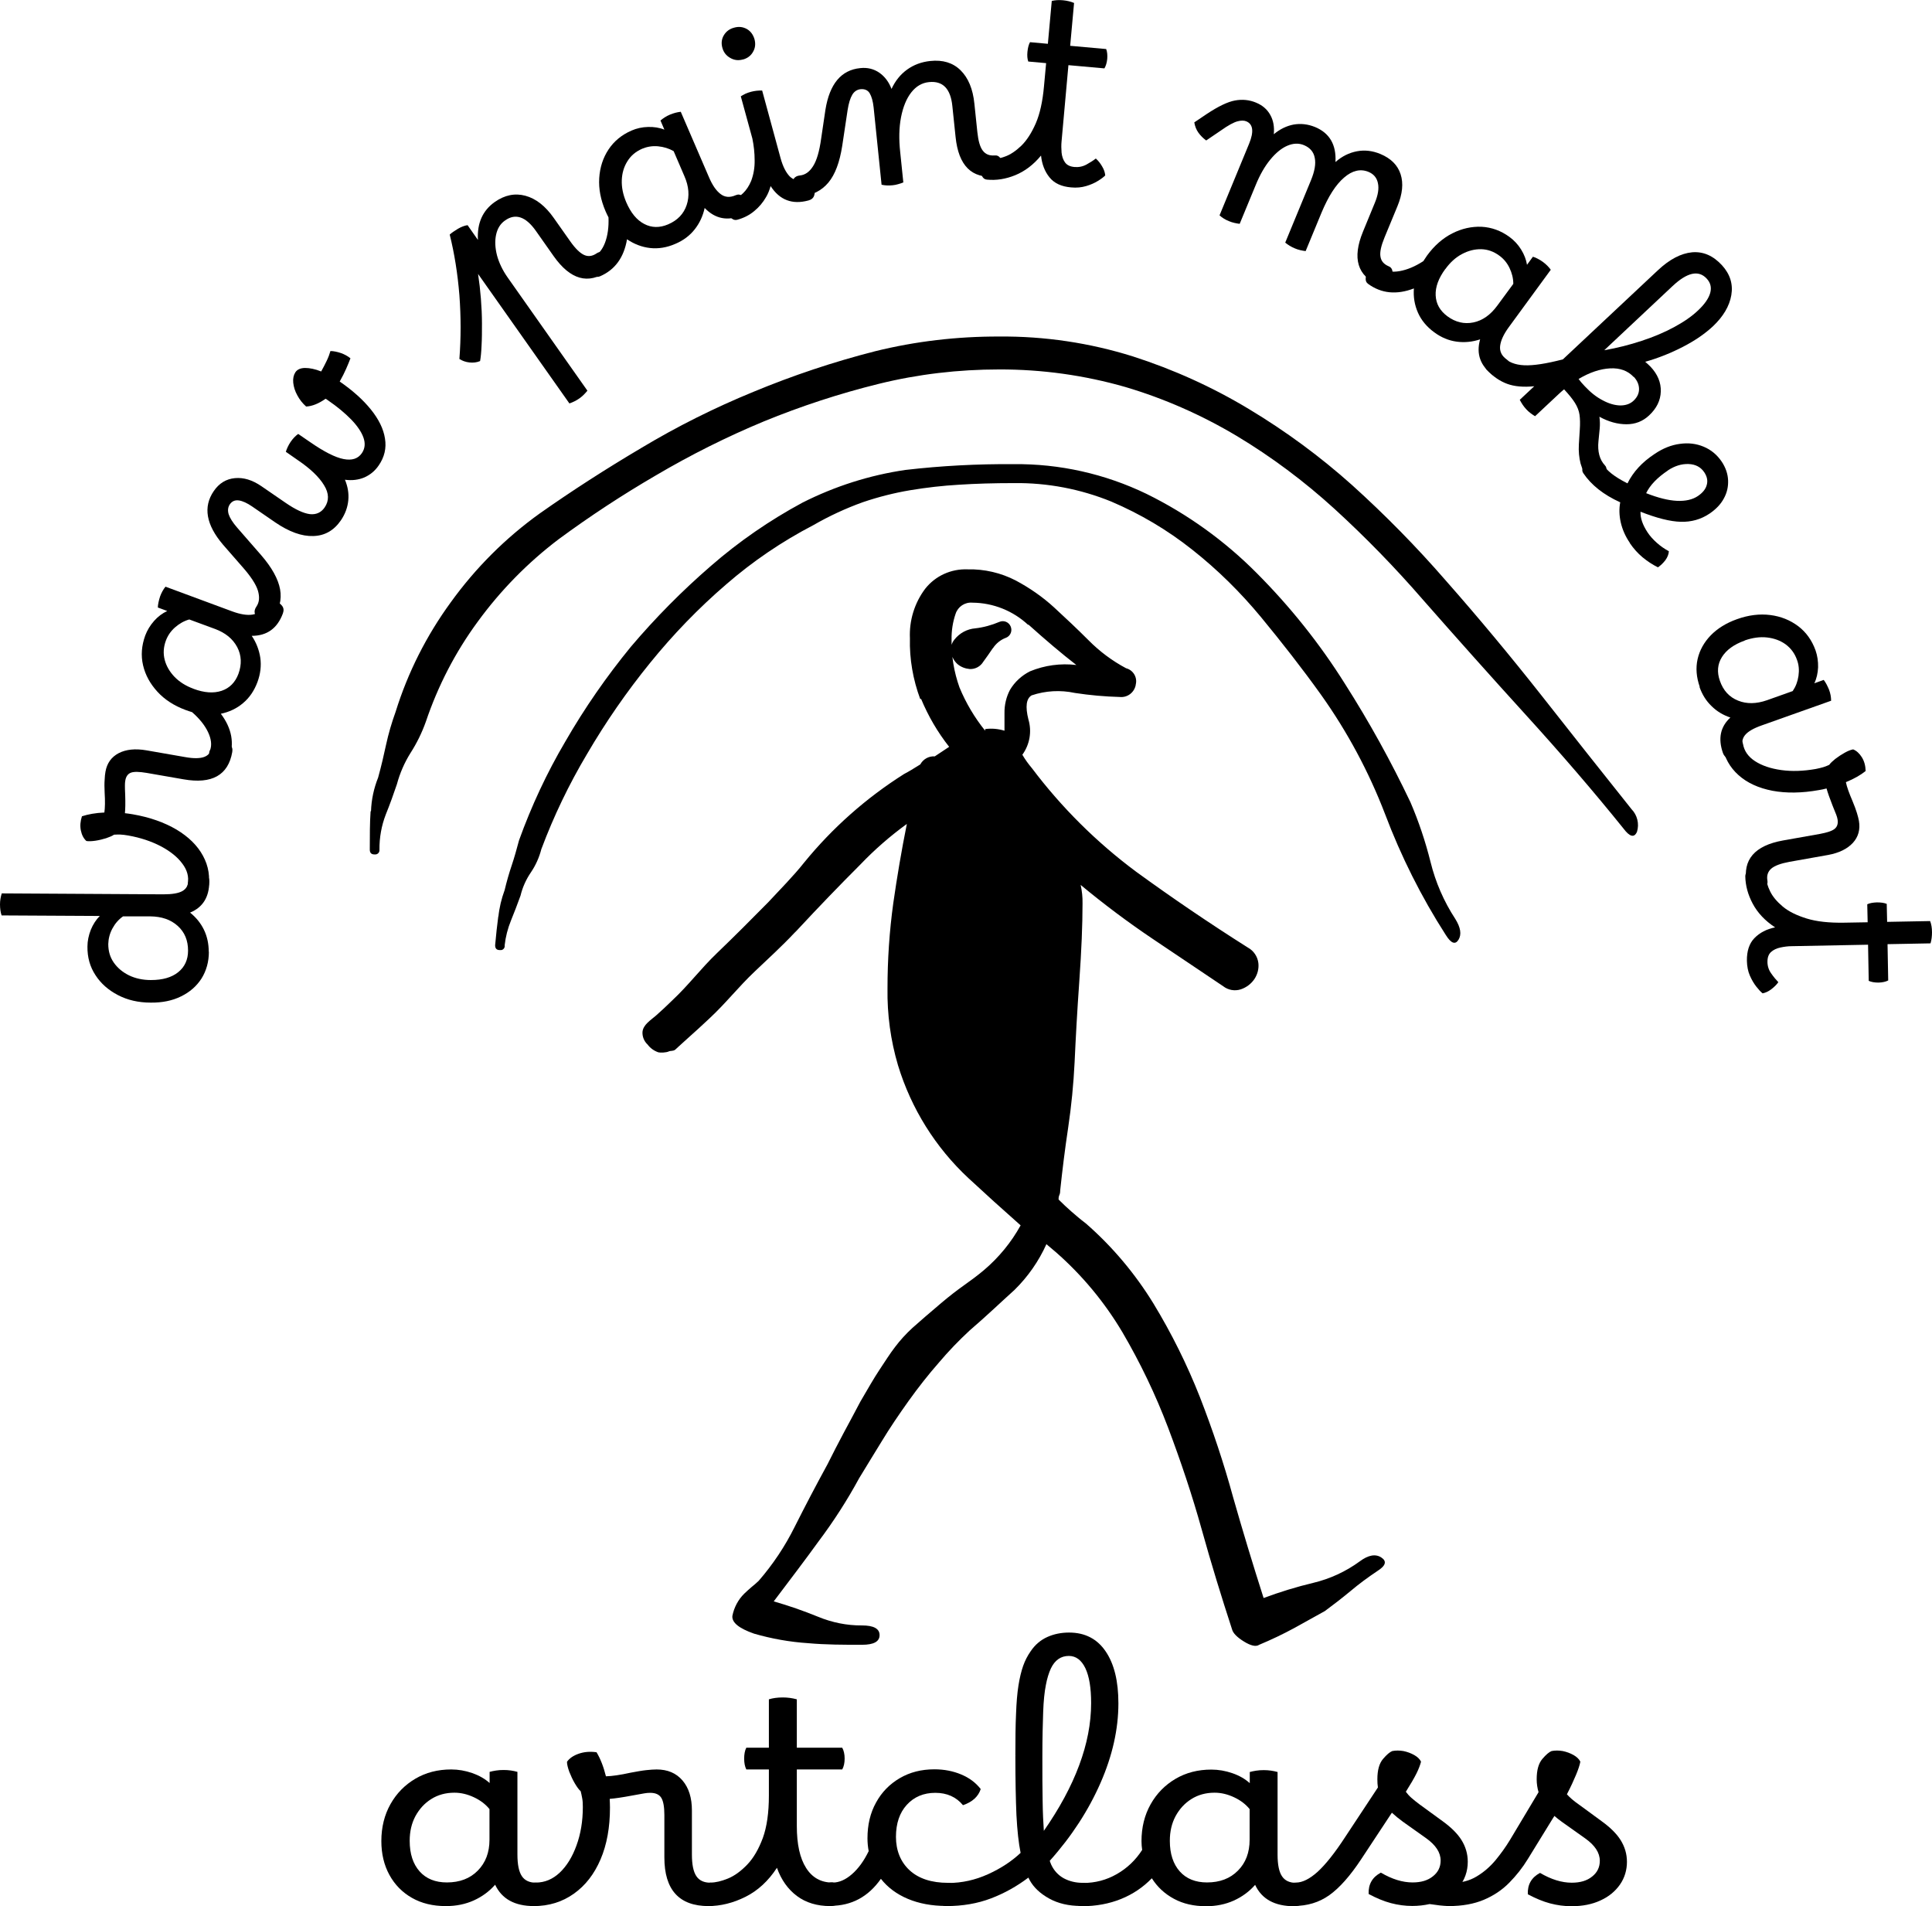
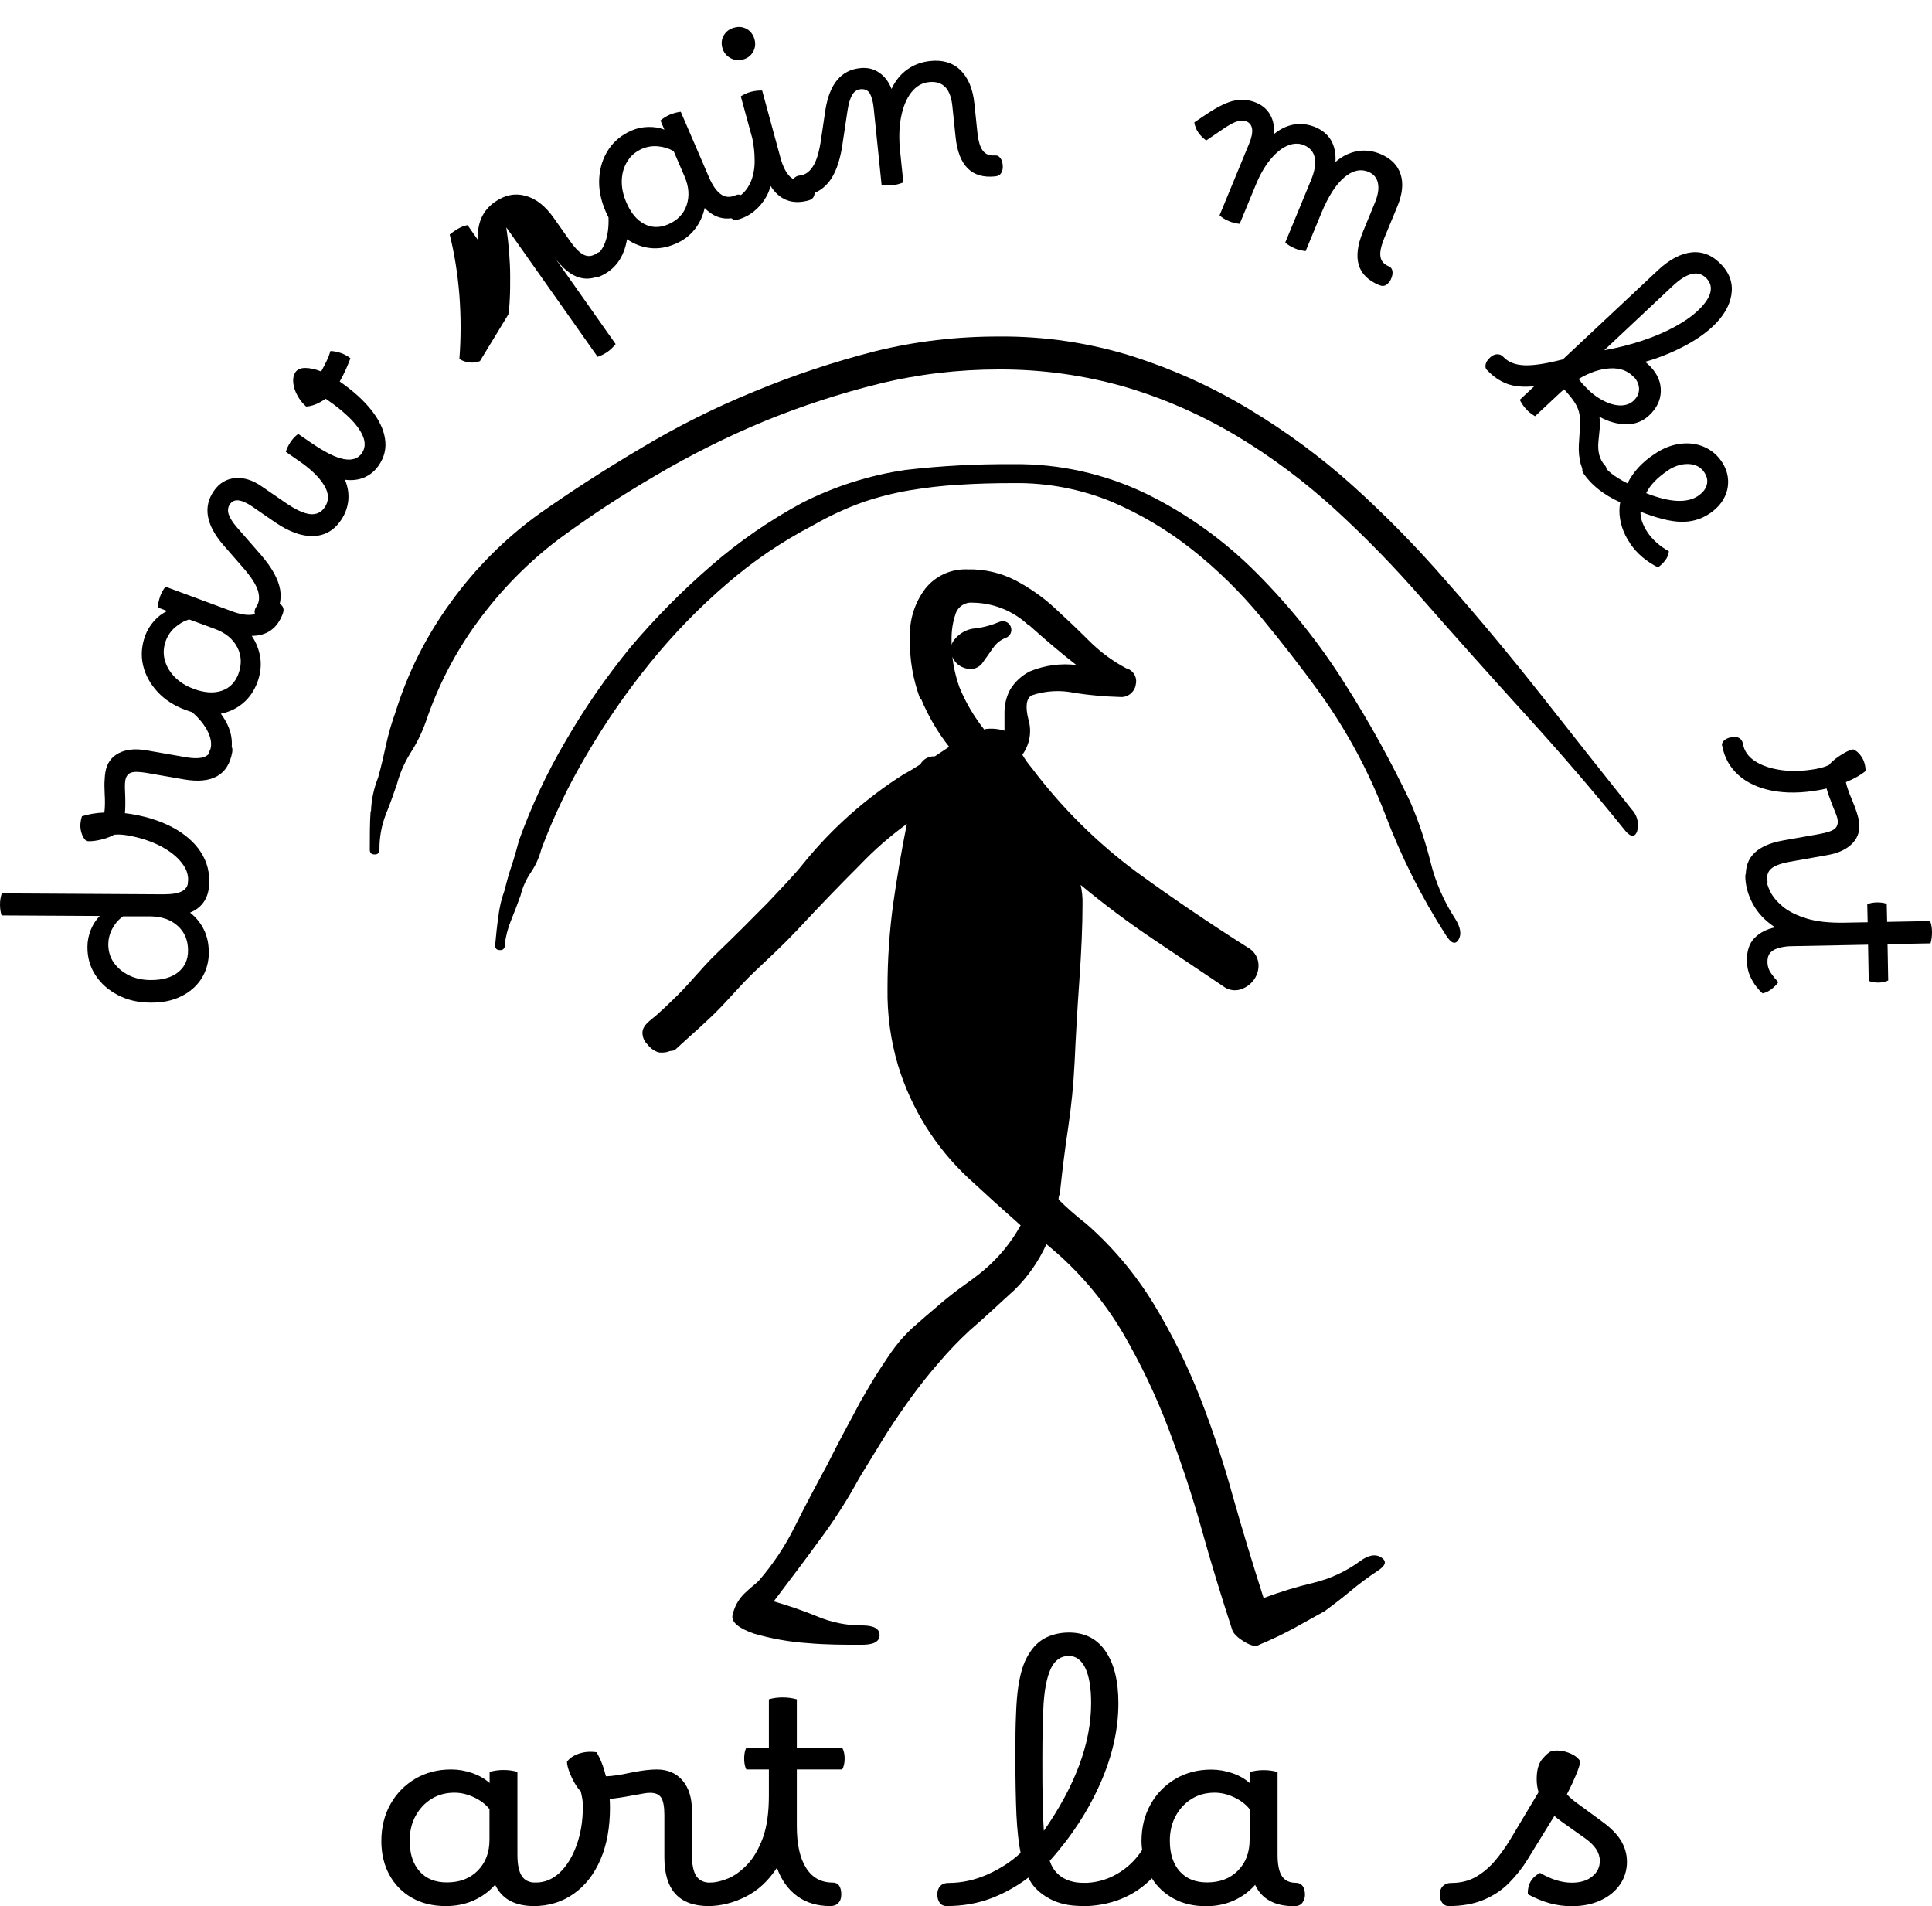
<svg xmlns="http://www.w3.org/2000/svg" id="Layer_2" data-name="Layer 2" viewBox="0 0 143.83 141.88">
  <defs>
    <style>
      .cls-1 {
        stroke-width: 0px;
      }
    </style>
  </defs>
  <g id="Layer_1-2" data-name="Layer 1">
    <g>
      <g id="rainbow">
        <path id="rainbow-2" data-name="rainbow" class="cls-1" d="M76.56,46.53c-1.13-1.06-2.62-1.66-4.17-1.67-.56-.05-1.08.3-1.25.83-.21.61-.31,1.26-.3,1.91-.02,1.22.18,2.42.59,3.57.48,1.16,1.12,2.24,1.91,3.22v-.12c.48-.07.97-.02,1.44.12v-1.31c-.01-.6.13-1.2.41-1.73.35-.59.87-1.07,1.49-1.38,1.09-.45,2.28-.61,3.45-.47-1.11-.86-2.3-1.87-3.58-3.02v.04ZM73.91,48.25c-.24.35-.47.69-.71,1.01-.21.35-.6.56-1.01.54-.33-.03-.65-.15-.9-.36-.25-.22-.41-.51-.47-.83-.08-.35,0-.73.24-1.01.38-.48.94-.78,1.55-.83.62-.07,1.22-.24,1.79-.48.33-.14.7.01.84.34s-.01.7-.34.84c-.01,0-.02,0-.03.01-.39.15-.72.42-.95.77ZM68.51,52.04c-.54-1.45-.81-2.99-.77-4.53-.06-1.32.34-2.63,1.14-3.69.76-.96,1.93-1.49,3.16-1.44,1.24-.03,2.48.26,3.58.83,1.03.55,2,1.22,2.86,2.01.86.79,1.73,1.61,2.56,2.44.82.83,1.76,1.53,2.79,2.08.54.14.86.69.72,1.22,0,.01,0,.02,0,.03-.11.56-.62.95-1.19.89-1.12-.03-2.23-.13-3.34-.3-1.07-.23-2.18-.17-3.22.18-.4.24-.48.83-.24,1.79.27.9.1,1.87-.45,2.63.21.36.45.69.72,1.01,2.2,2.92,4.81,5.51,7.74,7.69,2.68,1.95,5.46,3.84,8.34,5.66.42.23.71.66.77,1.14.05.42-.06.84-.29,1.19-.24.36-.6.63-1.01.77-.45.15-.95.06-1.32-.23l-5.24-3.52c-1.83-1.23-3.62-2.57-5.37-4.02.1.45.15.91.14,1.38,0,1.59-.08,3.52-.24,5.78s-.27,4.27-.35,6.03c-.08,1.64-.24,3.27-.48,4.88-.24,1.59-.43,3.14-.59,4.64,0,.12-.01.25-.06.36-.05.11-.07.23-.06.35.32.32.63.61.95.89s.67.58,1.08.89c1.97,1.72,3.66,3.73,5.03,5.96,1.35,2.22,2.51,4.56,3.46,6.97.95,2.44,1.78,4.92,2.47,7.45.72,2.53,1.48,5.03,2.27,7.5,1.21-.45,2.44-.83,3.7-1.13,1.25-.3,2.42-.84,3.46-1.6.63-.47,1.17-.57,1.6-.29s.34.61-.29,1.01c-.69.46-1.37.96-2.01,1.5-.63.52-1.26,1.01-1.9,1.48l-2.27,1.26c-.85.46-1.73.88-2.62,1.25-.23.16-.61.08-1.13-.24s-.82-.63-.89-.91c-.79-2.42-1.55-4.89-2.26-7.44s-1.56-5.08-2.5-7.57c-.93-2.45-2.07-4.83-3.4-7.1-1.33-2.24-3-4.25-4.95-5.96l-.71-.6c-.57,1.27-1.38,2.43-2.38,3.41-1.01.91-2.06,1.92-3.34,3.02-.81.75-1.57,1.54-2.28,2.38-.8.91-1.55,1.87-2.26,2.86-.72,1.01-1.4,2.01-2.01,3.02s-1.2,1.94-1.67,2.73c-.89,1.64-1.9,3.21-3.02,4.7-1.01,1.4-2.14,2.88-3.34,4.47,1.12.32,2.21.7,3.29,1.14,1.04.43,2.15.66,3.28.65.87,0,1.31.24,1.31.72s-.43.72-1.31.72c-1.36,0-2.68,0-4.02-.12-1.36-.09-2.71-.33-4.02-.71-1.11-.39-1.65-.82-1.61-1.31.12-.63.43-1.22.89-1.67.16-.16.34-.31.53-.48.19-.15.37-.31.54-.47,1.06-1.22,1.96-2.57,2.68-4.02.76-1.51,1.57-3.06,2.44-4.65.39-.78.79-1.56,1.19-2.31s.85-1.57,1.26-2.36c.55-.94,1.01-1.75,1.43-2.38s.77-1.19,1.14-1.67c.39-.52.83-1,1.31-1.44.52-.47,1.26-1.1,2.2-1.9.56-.47,1.1-.89,1.61-1.25s1.01-.73,1.5-1.14c1.11-.94,2.04-2.07,2.74-3.34-1.36-1.2-2.64-2.36-3.88-3.51-2.46-2.29-4.27-5.19-5.25-8.41-.55-1.86-.81-3.78-.78-5.72,0-2.12.14-4.24.43-6.34.28-1.95.61-3.91,1.01-5.9-1.24.9-2.4,1.91-3.46,3.02-1.59,1.59-3.12,3.18-4.59,4.76-.1.11-.2.22-.31.32-.95,1.01-1.95,1.92-2.94,2.86-1.26,1.19-2.15,2.36-3.41,3.53-.54.5-1.08,1.01-1.63,1.49l-.64.58-.26.24c-.17.13-.33.06-.5.14s-.61.1-.76.06c-.32-.11-.6-.31-.8-.58-.26-.24-.4-.59-.38-.94.05-.54.61-.87,1.01-1.22s.8-.73,1.2-1.12c1.25-1.17,2.1-2.34,3.34-3.53s2.55-2.5,3.81-3.78c.87-.94,1.88-1.95,2.67-2.95,2.11-2.59,4.63-4.82,7.45-6.6.31-.16.71-.4,1.2-.71.21-.39.63-.63,1.08-.6l1.07-.71c-.86-1.09-1.56-2.29-2.09-3.57ZM37.1,68.26c.07-.69.23-1.36.47-2.01.15-.63.33-1.26.53-1.85s.37-1.22.54-1.85c.92-2.55,2.07-5.02,3.45-7.36,1.43-2.48,3.06-4.83,4.87-7.04,1.83-2.16,3.83-4.18,5.97-6.03,2.09-1.82,4.37-3.39,6.8-4.7,2.41-1.22,5-2.05,7.68-2.44,2.67-.31,5.35-.45,8.04-.43,3.43-.04,6.81.72,9.9,2.21,3.05,1.5,5.83,3.5,8.22,5.91,2.48,2.49,4.68,5.24,6.55,8.22,1.81,2.84,3.44,5.79,4.88,8.82.62,1.44,1.12,2.94,1.5,4.46.37,1.5.99,2.93,1.84,4.23.4.64.48,1.16.24,1.55s-.55.28-.95-.36c-1.82-2.83-3.33-5.85-4.52-9-1.21-3.15-2.81-6.13-4.76-8.87-1.44-2.01-2.93-3.91-4.47-5.78-1.53-1.85-3.24-3.54-5.13-5.03-1.84-1.46-3.87-2.66-6.03-3.58-2.29-.93-4.74-1.4-7.22-1.37-1.51,0-2.87.04-4.1.12-1.22.07-2.43.21-3.64.41-1.19.2-2.37.5-3.52.89-1.28.46-2.51,1.03-3.69,1.71-2.33,1.21-4.51,2.69-6.49,4.41-2.06,1.77-3.95,3.73-5.66,5.84-1.74,2.14-3.31,4.41-4.7,6.79-1.34,2.25-2.48,4.62-3.4,7.08-.16.62-.42,1.2-.78,1.73-.36.53-.62,1.11-.77,1.73-.23.64-.47,1.26-.71,1.85-.24.59-.4,1.21-.47,1.84.03.17-.08.33-.25.36-.04,0-.07,0-.11,0-.23,0-.35-.11-.35-.36.07-.78.15-1.52.24-2.19v.07ZM27.62,60.38c.03-.86.21-1.7.53-2.5.24-.87.43-1.69.59-2.44.18-.83.42-1.65.71-2.45.91-2.93,2.3-5.68,4.11-8.16,1.84-2.55,4.07-4.78,6.62-6.61,2.37-1.67,4.9-3.3,7.57-4.88,2.67-1.6,5.45-2.99,8.33-4.17,2.94-1.22,5.96-2.23,9.05-3.02,3.03-.75,6.14-1.11,9.26-1.1,3.37-.03,6.73.47,9.95,1.48,3.02.97,5.92,2.28,8.64,3.92,2.73,1.64,5.3,3.53,7.68,5.66,2.46,2.22,4.79,4.59,6.97,7.1,2.46,2.79,4.82,5.63,7.1,8.52,2.27,2.89,4.52,5.73,6.73,8.5.43.44.59,1.09.41,1.68-.2.47-.54.39-1.01-.24-2.23-2.77-4.66-5.59-7.28-8.47s-5.16-5.73-7.63-8.54c-2.07-2.39-4.28-4.66-6.61-6.79-2.24-2.04-4.67-3.86-7.27-5.42-2.6-1.55-5.38-2.78-8.28-3.64-3.06-.88-6.23-1.32-9.42-1.31-3.01,0-6.02.35-8.94,1.07-2.92.72-5.79,1.66-8.57,2.8-2.77,1.15-5.46,2.5-8.04,4.02-2.49,1.45-4.9,3.03-7.22,4.74-2.3,1.74-4.33,3.81-6.03,6.14-1.67,2.27-2.97,4.79-3.87,7.46-.29.81-.67,1.59-1.14,2.32-.45.72-.79,1.5-1.01,2.32-.24.71-.51,1.47-.83,2.26-.32.83-.48,1.72-.47,2.61.02.18-.1.34-.28.36-.03,0-.06,0-.09,0-.24,0-.35-.12-.35-.36,0-1.01,0-2.01.06-2.85Z" />
      </g>
      <g>
        <path class="cls-1" d="M15.55,70.84c0,.76-.19,1.42-.55,2-.37.57-.87,1.01-1.53,1.33-.65.32-1.4.47-2.25.46-.92,0-1.73-.19-2.44-.56-.71-.37-1.27-.86-1.67-1.48-.41-.62-.61-1.33-.6-2.13,0-.42.09-.84.25-1.25.17-.41.39-.75.67-1.03l-7.31-.04c-.08-.23-.12-.51-.12-.83,0-.28.05-.55.13-.81l12.03.07c.66,0,1.14-.08,1.43-.25.29-.17.44-.45.44-.84,0-.17.07-.3.22-.39.15-.09.34-.13.58-.13.19,0,.37.05.52.16.16.1.23.27.23.5,0,1.15-.48,1.92-1.43,2.31.44.35.79.78,1.03,1.27.24.5.36,1.04.36,1.65ZM11.24,72.95c.86,0,1.53-.19,2.02-.58.49-.39.74-.93.74-1.61,0-.76-.25-1.37-.77-1.84-.52-.47-1.2-.7-2.04-.71h-2.03c-.33.23-.59.53-.79.9-.2.37-.3.76-.31,1.16,0,.52.13.98.41,1.38.28.4.65.71,1.13.95.48.23,1.02.35,1.63.35Z" />
        <path class="cls-1" d="M15.49,66.18c-.03.15-.12.27-.28.34-.16.07-.35.09-.58.05-.51-.09-.73-.35-.65-.78.09-.52-.04-1.03-.41-1.51-.36-.49-.9-.92-1.6-1.29-.71-.37-1.52-.64-2.43-.8-.21-.04-.41-.06-.59-.07-.18,0-.34,0-.46.01-.13.09-.32.17-.58.26-.26.08-.53.15-.81.19-.28.04-.51.05-.67.02-.2-.18-.34-.44-.41-.78-.07-.34-.04-.69.08-1.06.46-.15,1.01-.25,1.67-.28.05-.36.06-.85.02-1.48-.02-.39-.02-.71,0-.95.01-.24.03-.44.06-.6.11-.64.44-1.1.99-1.39.55-.28,1.23-.35,2.05-.21l2.87.5c.65.12,1.14.11,1.45-.01.32-.12.51-.37.57-.75.03-.17.12-.28.28-.35.16-.06.36-.08.59-.03.19.03.35.11.49.24.14.13.19.3.15.53-.3,1.72-1.51,2.4-3.62,2.03l-2.76-.48c-.54-.09-.92-.1-1.15-.02-.23.08-.38.28-.43.58-.02.11-.03.23-.03.36,0,.14,0,.37.02.72.02.6.01,1.06-.02,1.36.19.02.38.05.57.08,1.28.22,2.37.61,3.27,1.14.9.54,1.56,1.19,1.97,1.95.42.77.55,1.59.39,2.48Z" />
        <path class="cls-1" d="M15.64,55.84c.14-.38.09-.83-.15-1.34-.24-.51-.64-1.01-1.19-1.49-.16-.05-.32-.1-.48-.16-.86-.32-1.56-.77-2.1-1.36-.54-.59-.9-1.24-1.07-1.97-.17-.73-.11-1.46.16-2.21.15-.4.37-.76.66-1.09.29-.33.62-.57.98-.74l-.7-.26c0-.11.02-.24.05-.39.03-.14.07-.29.12-.44.1-.27.23-.51.4-.72l4.97,1.84c.6.22,1.1.3,1.5.24.4-.06.69-.32.85-.76.07-.19.2-.29.38-.3.18,0,.37.02.55.09.18.07.33.18.44.33.11.15.13.33.05.55-.41,1.11-1.18,1.67-2.32,1.67.34.5.55,1.05.64,1.64.08.59.01,1.19-.21,1.79-.24.65-.6,1.18-1.08,1.58-.47.4-1.03.66-1.65.79.83,1.1,1.03,2.23.6,3.37-.05.15-.17.24-.34.28-.17.04-.36.02-.58-.06-.49-.18-.65-.47-.5-.88ZM14.4,51.27c.8.3,1.5.35,2.1.15.59-.2,1.01-.62,1.25-1.26.26-.71.23-1.38-.09-1.99-.33-.62-.88-1.07-1.67-1.36l-1.9-.7c-.39.11-.74.31-1.06.59-.32.28-.54.61-.68.98-.18.49-.21.96-.09,1.43.12.47.37.89.73,1.27.37.38.84.68,1.42.89Z" />
        <path class="cls-1" d="M20.29,46.14c-.09.13-.22.19-.39.19-.17,0-.36-.07-.54-.2-.43-.29-.52-.62-.27-.98.22-.32.25-.71.11-1.19-.15-.48-.54-1.07-1.16-1.77l-1.44-1.65c-1.26-1.48-1.49-2.81-.69-3.98.4-.59.93-.91,1.58-.97.65-.06,1.3.14,1.97.6l1.82,1.25c.73.5,1.32.77,1.79.83.47.05.84-.12,1.1-.5.34-.5.33-1.05-.05-1.66-.37-.61-1.02-1.23-1.95-1.86l-.89-.62c.03-.11.08-.23.14-.36.06-.13.13-.25.21-.37.17-.25.36-.45.57-.6l.89.61c1.04.72,1.87,1.14,2.49,1.26.62.12,1.07-.02,1.36-.44.23-.34.27-.72.12-1.15-.15-.43-.46-.88-.91-1.35-.46-.47-1.03-.95-1.73-1.43-.06-.04-.12-.08-.18-.12-.51.36-1,.56-1.45.58-.27-.24-.49-.52-.66-.84-.17-.31-.27-.63-.3-.94-.03-.31.03-.57.16-.77.14-.21.39-.32.73-.32.34,0,.74.08,1.19.26.14-.25.28-.52.41-.79.13-.27.22-.52.28-.73.24,0,.51.06.78.15.28.1.51.23.71.39-.08.22-.19.48-.32.78-.13.3-.29.61-.48.95.96.66,1.74,1.36,2.32,2.08.58.72.94,1.44,1.05,2.16.12.72-.04,1.39-.47,2.01-.28.41-.64.7-1.07.89-.43.18-.91.24-1.44.17.21.5.3,1.01.25,1.53-.05.52-.23,1.02-.55,1.49-.52.76-1.21,1.15-2.06,1.17-.85.03-1.79-.31-2.82-1.01l-1.73-1.19c-.38-.26-.71-.41-.99-.45-.29-.04-.51.06-.67.29-.14.21-.17.45-.09.73.09.28.3.62.64,1.01l1.77,2.03c.81.93,1.28,1.79,1.42,2.55.14.77-.05,1.52-.55,2.26Z" />
-         <path class="cls-1" d="M35.73,26.88c-.24.1-.5.13-.78.1-.28-.03-.53-.12-.75-.26.12-1.56.12-3.14,0-4.75-.13-1.6-.37-3.1-.72-4.51.14-.13.35-.27.61-.43.26-.15.5-.24.72-.27l.77,1.1c-.07-1.25.35-2.19,1.26-2.83.73-.51,1.49-.67,2.27-.46.78.21,1.49.76,2.12,1.66l1.22,1.73c.38.54.73.88,1.04,1.02s.62.09.94-.13c.14-.1.29-.11.44-.05.16.07.31.2.44.39.11.16.17.33.18.52,0,.19-.08.35-.27.48-1.43,1.01-2.76.63-4-1.12l-1.33-1.89c-.75-1.06-1.52-1.32-2.29-.77-.35.24-.57.6-.67,1.07-.1.47-.07.98.07,1.53.15.55.41,1.1.79,1.64l5.94,8.43c-.08.1-.17.2-.27.3-.1.1-.21.19-.32.27-.24.17-.49.29-.75.38l-6.8-9.64c.09.59.16,1.2.21,1.83.05.64.08,1.25.08,1.86,0,.6,0,1.15-.03,1.64-.02.49-.06.88-.11,1.16Z" />
+         <path class="cls-1" d="M35.73,26.88c-.24.1-.5.13-.78.1-.28-.03-.53-.12-.75-.26.12-1.56.12-3.14,0-4.75-.13-1.6-.37-3.1-.72-4.51.14-.13.35-.27.61-.43.26-.15.5-.24.72-.27l.77,1.1c-.07-1.25.35-2.19,1.26-2.83.73-.51,1.49-.67,2.27-.46.78.21,1.49.76,2.12,1.66l1.22,1.73c.38.54.73.88,1.04,1.02s.62.09.94-.13c.14-.1.29-.11.44-.05.16.07.31.2.44.39.11.16.17.33.18.52,0,.19-.08.35-.27.48-1.43,1.01-2.76.63-4-1.12l-1.33-1.89l5.94,8.43c-.08.1-.17.2-.27.3-.1.1-.21.19-.32.27-.24.17-.49.29-.75.38l-6.8-9.64c.09.59.16,1.2.21,1.83.05.64.08,1.25.08,1.86,0,.6,0,1.15-.03,1.64-.02.49-.06.88-.11,1.16Z" />
        <path class="cls-1" d="M44.17,19.1c.38-.16.67-.51.87-1.03.2-.53.29-1.16.26-1.89-.08-.15-.15-.3-.22-.46-.36-.84-.52-1.66-.47-2.46.05-.8.28-1.51.69-2.13.41-.62.98-1.09,1.71-1.41.39-.17.8-.26,1.24-.27.44-.01.84.05,1.21.2l-.29-.68c.09-.08.19-.15.31-.23.12-.08.26-.15.4-.21.27-.11.53-.18.8-.21l2.1,4.87c.25.59.54,1.01.86,1.25.32.25.7.28,1.13.09.19-.08.35-.06.48.07s.24.28.31.46.1.36.07.54c-.03.18-.15.32-.36.41-1.09.47-2.02.29-2.81-.53-.13.59-.37,1.12-.74,1.59-.37.47-.85.83-1.44,1.08-.64.28-1.27.38-1.89.31-.61-.07-1.18-.29-1.71-.65-.23,1.36-.9,2.28-2.02,2.76-.14.06-.29.05-.43-.05-.15-.1-.26-.25-.35-.46-.21-.48-.11-.8.29-.97ZM46.62,15.05c.34.79.78,1.33,1.34,1.62.55.29,1.15.3,1.78.03.7-.3,1.16-.78,1.38-1.44.22-.66.17-1.38-.17-2.15l-.8-1.86c-.35-.2-.74-.32-1.16-.36-.42-.04-.82.03-1.18.18-.48.21-.84.51-1.1.93-.26.41-.4.88-.42,1.41-.02.53.09,1.07.33,1.64Z" />
        <path class="cls-1" d="M55.29,4.43c-.33.09-.64.05-.93-.12-.3-.17-.49-.42-.58-.74-.1-.35-.06-.67.11-.95.17-.28.42-.47.76-.56.35-.1.66-.06.95.1.28.16.47.42.57.76.09.34.06.65-.11.94-.16.29-.42.48-.75.57ZM54.6,14.82c.24-.07.49-.21.72-.44.24-.23.44-.53.6-.91.18-.48.27-.99.26-1.54,0-.55-.06-1.09-.17-1.62l-.86-3.14c.1-.06.21-.13.34-.19.13-.06.28-.11.43-.15.27-.07.54-.1.82-.09l1.37,5.03c.17.62.4,1.07.68,1.36.29.29.66.37,1.11.25.2-.05.35,0,.47.13.11.14.2.31.25.5.05.19.05.37-.01.55-.06.18-.2.3-.42.36-1.21.33-2.15-.03-2.82-1.07-.09.31-.2.59-.34.82-.23.4-.52.75-.89,1.05-.36.3-.78.51-1.26.64-.16.04-.31,0-.44-.13s-.22-.29-.27-.48c-.05-.2-.05-.39,0-.56.06-.18.2-.3.42-.36Z" />
        <path class="cls-1" d="M59.59,14.62c-.16.02-.29-.04-.4-.18-.11-.13-.18-.32-.2-.54-.05-.52.14-.8.57-.84.38-.04.71-.27.97-.69.27-.42.47-1.1.6-2.04l.32-2.16c.31-1.92,1.17-2.96,2.59-3.1.54-.06,1.01.06,1.42.34.4.28.71.68.91,1.21.28-.6.66-1.08,1.16-1.44.5-.36,1.07-.57,1.72-.64.94-.1,1.69.13,2.26.69.57.56.92,1.39,1.03,2.49l.22,2.11c.07.66.2,1.12.41,1.39s.5.38.88.35c.17-.02.3.04.41.18.11.13.17.32.19.56.02.19-.01.37-.1.54-.09.17-.24.26-.47.28-1.74.18-2.72-.8-2.94-2.93l-.24-2.3c-.13-1.3-.71-1.89-1.73-1.79-.53.05-.97.31-1.33.77-.36.46-.61,1.08-.76,1.84-.15.77-.17,1.64-.06,2.63l.23,2.23c-.12.05-.25.09-.39.13-.14.04-.28.07-.41.08-.29.03-.56.02-.82-.04l-.59-5.74c-.05-.47-.15-.82-.29-1.06s-.38-.34-.69-.31c-.25.03-.46.16-.61.41s-.27.63-.35,1.15l-.4,2.66c-.19,1.22-.53,2.13-1.03,2.73s-1.19.95-2.07,1.04Z" />
-         <path class="cls-1" d="M73.74,11.84c.3.03.65-.03,1.06-.18.41-.14.82-.42,1.23-.81.41-.4.77-.96,1.08-1.67.31-.72.51-1.63.61-2.75l.16-1.73-1.33-.12c-.07-.2-.09-.44-.06-.73.03-.29.09-.53.19-.71l1.33.12.29-3.19c.24-.06.52-.08.84-.05.29.03.56.09.82.2l-.29,3.19,2.68.24c.08.2.1.45.08.73-.03.29-.1.52-.21.71l-2.68-.24-.51,5.66c-.03.29-.02.57,0,.85.03.28.11.52.25.72.14.2.37.32.7.35.32.03.62-.03.9-.18.27-.15.51-.3.7-.45.18.16.34.36.47.59.14.23.21.45.23.67-.12.12-.3.26-.55.41-.24.15-.53.28-.87.38-.34.1-.71.14-1.12.1-.72-.06-1.26-.31-1.61-.75-.35-.43-.56-.97-.63-1.62-.57.69-1.21,1.17-1.92,1.46-.71.29-1.41.4-2.11.33-.16-.01-.28-.1-.36-.26-.08-.16-.11-.35-.09-.56.02-.23.09-.41.21-.54.12-.14.29-.19.51-.17Z" />
        <path class="cls-1" d="M89.79,10.45c-.22-.16-.41-.35-.57-.57-.16-.22-.26-.48-.31-.77l.92-.62c.86-.57,1.56-.91,2.11-1.01.54-.1,1.07-.05,1.57.16.48.2.83.5,1.06.92.23.41.31.89.26,1.43.46-.38.95-.62,1.48-.72.53-.09,1.05-.03,1.58.18,1.09.45,1.6,1.32,1.53,2.61.49-.43,1.02-.69,1.6-.8s1.16-.04,1.74.2c.79.33,1.29.83,1.51,1.51.22.68.14,1.47-.24,2.39l-.96,2.32c-.25.61-.36,1.09-.3,1.42.05.34.26.57.61.72.16.06.25.18.28.35.03.17,0,.36-.1.59-.07.18-.19.32-.34.43-.15.11-.34.12-.55.03-1.62-.67-2.02-1.99-1.2-3.98l.88-2.14c.24-.58.32-1.07.23-1.47-.08-.4-.32-.68-.71-.84-.59-.24-1.2-.1-1.81.43-.62.53-1.17,1.4-1.67,2.59l-1.19,2.88c-.12-.01-.26-.04-.4-.07-.14-.03-.28-.08-.4-.13-.27-.11-.51-.26-.72-.43l1.92-4.65c.27-.66.37-1.21.28-1.65-.08-.45-.35-.76-.79-.95-.4-.17-.82-.15-1.26.04-.44.19-.86.54-1.27,1.04-.41.5-.77,1.13-1.08,1.89l-1.19,2.88c-.13-.01-.26-.04-.4-.07-.14-.03-.28-.08-.4-.13-.28-.11-.51-.26-.7-.43l2.2-5.33c.37-.9.3-1.46-.21-1.67-.17-.07-.39-.07-.65,0-.27.07-.69.29-1.25.69l-1.09.74Z" />
-         <path class="cls-1" d="M102.87,19.96c.33.24.77.32,1.33.22s1.14-.34,1.76-.74c.09-.14.18-.28.28-.42.54-.74,1.17-1.29,1.88-1.65.71-.36,1.44-.52,2.18-.49.74.04,1.44.29,2.08.76.34.25.63.56.86.93s.38.76.44,1.14l.44-.6c.11.03.23.08.36.15.13.07.26.14.39.24.23.17.43.37.58.58l-3.13,4.28c-.38.52-.59.98-.64,1.38-.05.4.11.75.49,1.02.17.12.23.27.19.45-.04.18-.12.35-.23.5-.11.16-.26.27-.43.33-.18.07-.36.03-.54-.1-.95-.7-1.28-1.59-.97-2.68-.57.19-1.16.25-1.75.17-.59-.08-1.14-.31-1.66-.69-.56-.41-.97-.9-1.22-1.47-.25-.57-.35-1.17-.3-1.8-1.29.49-2.42.38-3.41-.34-.13-.09-.19-.23-.18-.4,0-.17.08-.35.21-.54.31-.42.63-.5.98-.24ZM107.6,20.02c-.51.69-.75,1.35-.72,1.97.03.63.32,1.14.87,1.55.61.45,1.26.6,1.94.46.68-.14,1.27-.56,1.77-1.24l1.2-1.63c0-.41-.1-.8-.28-1.18s-.44-.69-.76-.92c-.42-.31-.87-.47-1.35-.48-.48-.01-.96.11-1.43.36-.47.25-.88.62-1.24,1.12Z" />
        <path class="cls-1" d="M110.7,27.55c-.11-.11-.14-.26-.1-.43.04-.17.14-.33.31-.49.17-.17.35-.25.53-.26.18-.01.34.05.47.19.36.39.88.6,1.57.63.68.03,1.64-.12,2.87-.44l7.06-6.62c.88-.83,1.73-1.27,2.56-1.35.83-.07,1.57.25,2.23.97.6.66.83,1.4.69,2.22-.14.82-.6,1.59-1.37,2.32-.59.55-1.33,1.06-2.22,1.52-.89.46-1.83.84-2.82,1.12.13.11.26.23.39.36.54.57.79,1.19.77,1.85-.02.67-.31,1.26-.88,1.79-.46.43-1.02.65-1.67.65-.66,0-1.33-.18-2.02-.56.04.29.05.59.02.9l-.09.91c-.08.78.08,1.38.48,1.81.11.11.14.25.1.42-.04.17-.15.34-.32.5-.37.35-.71.36-1.01.03-.27-.29-.46-.65-.58-1.08-.11-.43-.16-.91-.13-1.43l.07-1.11c.03-.43.02-.79-.02-1.09s-.16-.6-.34-.89c-.18-.29-.45-.62-.81-1.01-.15.12-.29.25-.43.38l-1.73,1.62c-.11-.06-.22-.14-.34-.23-.12-.09-.22-.18-.31-.28-.19-.2-.35-.44-.49-.71l1.08-1.01c-.8.08-1.48.02-2.02-.18-.54-.2-1.04-.54-1.49-1.02ZM121.62,28.06c-.44-.47-1.03-.68-1.76-.64-.74.04-1.52.3-2.34.79.12.17.28.35.46.54.43.46.87.81,1.34,1.05.46.25.9.37,1.3.38.4,0,.74-.11,1-.36.26-.25.4-.53.4-.86,0-.32-.13-.63-.39-.91ZM124.52,21.29l-5.09,4.78c.98-.17,1.91-.41,2.79-.7.88-.29,1.69-.63,2.41-1.02.72-.39,1.32-.8,1.79-1.25.49-.46.79-.9.9-1.3.11-.41.02-.76-.27-1.07-.6-.64-1.44-.46-2.53.56Z" />
        <path class="cls-1" d="M117.87,35.22c-.09-.13-.1-.28-.03-.44.07-.16.2-.3.39-.43.43-.29.77-.25,1.01.11.19.29.44.56.73.79s.69.48,1.19.73c.42-.85,1.09-1.58,2.02-2.19.62-.42,1.25-.67,1.88-.75.63-.09,1.22-.02,1.77.21.55.23,1,.6,1.35,1.12.29.44.45.9.47,1.38.02.48-.08.93-.32,1.36-.23.43-.59.8-1.06,1.12-.64.43-1.35.63-2.14.61-.78-.02-1.78-.27-3-.75-.02.47.16.98.52,1.53.19.29.43.55.7.79.27.24.57.45.89.62-.01.22-.1.45-.26.67-.17.22-.35.39-.55.53-.41-.2-.8-.46-1.15-.75-.36-.3-.67-.65-.95-1.06v-.02c-.33-.48-.55-.99-.67-1.51-.12-.53-.13-1.03-.04-1.5-1.24-.56-2.16-1.29-2.75-2.17ZM124.17,35.02c-.79.53-1.33,1.09-1.62,1.69.89.35,1.65.54,2.29.57.64.03,1.16-.09,1.55-.35.36-.24.59-.52.67-.83.09-.31.03-.62-.18-.94-.26-.39-.65-.6-1.17-.62-.52-.02-1.04.14-1.55.48Z" />
-         <path class="cls-1" d="M126.54,51.13c-.25-.72-.31-1.4-.16-2.07.15-.66.48-1.25.98-1.77.51-.52,1.16-.92,1.95-1.2.86-.31,1.69-.41,2.48-.31.79.1,1.48.38,2.08.83.59.45,1.02,1.05,1.29,1.8.14.4.2.82.19,1.26-.02.44-.11.84-.28,1.19l.7-.25c.07.09.14.2.21.33.07.13.13.27.19.41.1.27.15.54.15.81l-5.15,1.83c-.63.22-1.04.46-1.26.73-.21.26-.26.57-.13.94.06.16.03.31-.07.44-.11.13-.27.24-.5.32-.18.06-.36.07-.55.03-.18-.05-.31-.18-.39-.39-.38-1.08-.2-1.96.55-2.65-.54-.18-1.01-.46-1.4-.85-.4-.38-.7-.86-.9-1.43ZM129.89,47.68c-.81.29-1.37.7-1.7,1.23s-.38,1.12-.15,1.77c.25.72.7,1.21,1.35,1.47.64.26,1.36.25,2.16-.03l1.91-.68c.23-.34.37-.71.43-1.13.06-.42.03-.82-.11-1.19-.17-.49-.46-.87-.85-1.16-.39-.28-.85-.45-1.38-.51-.53-.06-1.08.02-1.66.22Z" />
        <path class="cls-1" d="M128.2,55.53c-.03-.15.02-.29.15-.41.13-.12.3-.2.53-.24.51-.09.8.08.88.5.09.52.39.95.9,1.28.51.33,1.16.55,1.95.66.79.11,1.64.08,2.56-.08.21-.04.41-.09.58-.14.17-.06.32-.11.43-.17.09-.13.24-.27.45-.44.22-.17.45-.32.7-.46s.46-.22.63-.25c.25.1.47.3.65.59.18.29.27.63.28,1.02-.37.3-.86.58-1.47.83.07.35.24.82.49,1.4.15.36.26.66.33.89.07.23.12.42.15.59.11.64-.04,1.19-.45,1.64-.42.45-1.03.75-1.85.9l-2.87.51c-.65.12-1.11.29-1.36.51-.25.22-.35.52-.28.9.03.17-.02.31-.14.42-.13.11-.31.19-.55.24-.19.03-.37.01-.54-.06-.17-.07-.28-.22-.32-.45-.31-1.72.6-2.77,2.71-3.15l2.76-.49c.53-.1.9-.22,1.09-.38.19-.16.26-.39.21-.7-.02-.11-.05-.22-.1-.35-.05-.13-.14-.35-.27-.67-.22-.56-.37-.99-.45-1.28-.19.05-.38.09-.57.12-1.28.23-2.44.24-3.46.05-1.03-.2-1.87-.58-2.52-1.16-.65-.58-1.06-1.31-1.22-2.2Z" />
        <path class="cls-1" d="M131.49,65.31c0,.3.1.65.29,1.04s.5.76.94,1.13c.44.37,1.04.66,1.78.89.75.23,1.68.33,2.8.31l1.74-.03-.03-1.34c.19-.09.43-.13.72-.14.29,0,.53.03.73.11l.03,1.34,3.2-.06c.09.23.14.5.14.83,0,.29-.03.57-.11.83l-3.2.06.05,2.7c-.19.1-.43.15-.72.16-.29,0-.53-.04-.73-.13l-.05-2.69-5.68.11c-.29,0-.57.04-.85.1-.28.06-.51.17-.69.33-.18.16-.27.4-.27.73s.1.62.28.87c.18.26.36.47.53.65-.14.2-.32.37-.53.53-.21.16-.43.26-.64.3-.14-.11-.29-.27-.47-.5-.18-.23-.34-.5-.48-.82-.14-.32-.21-.69-.22-1.1-.01-.72.17-1.29.56-1.69.39-.4.9-.67,1.54-.8-.75-.49-1.3-1.08-1.66-1.75-.36-.67-.55-1.36-.56-2.06,0-.16.07-.29.22-.38.15-.1.33-.15.55-.16.23,0,.42.05.56.15.15.11.22.27.23.48Z" />
      </g>
      <g>
        <path class="cls-1" d="M33.18,141.88c-.95,0-1.79-.2-2.51-.61-.72-.41-1.28-.98-1.68-1.71-.4-.73-.6-1.57-.6-2.52,0-1.03.23-1.95.68-2.75.45-.8,1.07-1.43,1.85-1.89.78-.46,1.67-.69,2.67-.69.53,0,1.05.09,1.57.27.51.18.95.43,1.29.74v-.83c.14-.04.29-.07.48-.1s.37-.04.57-.04c.36,0,.7.05,1.02.14v6.15c0,.75.11,1.28.33,1.61.22.33.57.49,1.06.49.21,0,.37.08.49.24s.17.38.17.65c0,.22-.06.41-.19.59-.13.18-.34.26-.62.26-1.44,0-2.4-.53-2.9-1.59-.44.5-.97.89-1.59,1.17-.62.28-1.31.42-2.06.42ZM30.5,137.03c0,.96.25,1.72.74,2.27.49.55,1.17.82,2.03.82.95,0,1.72-.29,2.3-.88s.87-1.35.87-2.3v-2.28c-.3-.37-.69-.66-1.16-.88s-.95-.34-1.45-.34c-.65,0-1.23.16-1.72.47-.5.31-.89.74-1.18,1.27-.29.54-.43,1.15-.43,1.84Z" />
        <path class="cls-1" d="M39.73,141.88c-.2,0-.36-.08-.48-.24-.12-.16-.18-.37-.18-.63,0-.58.27-.88.82-.88.67,0,1.26-.25,1.78-.74.52-.49.94-1.17,1.25-2.03.31-.85.47-1.8.47-2.85,0-.25-.01-.47-.05-.67s-.07-.37-.11-.51c-.14-.12-.28-.32-.44-.59-.16-.27-.29-.56-.41-.86-.11-.31-.17-.55-.17-.74.18-.26.47-.46.87-.6.4-.14.84-.18,1.33-.11.29.48.52,1.07.7,1.79.45-.01,1.07-.1,1.84-.27.48-.09.87-.16,1.17-.19s.55-.05.76-.05c.82,0,1.46.27,1.93.82.47.55.7,1.29.7,2.23v3.28c0,.75.11,1.28.33,1.61.22.33.57.49,1.06.49.21,0,.37.08.49.24s.17.38.17.65c0,.22-.06.41-.19.59-.13.18-.34.26-.62.26-2.19,0-3.29-1.21-3.29-3.62v-3.16c0-.61-.08-1.04-.23-1.28-.15-.24-.42-.37-.82-.37-.14,0-.29.01-.45.04-.17.03-.46.08-.89.16-.74.14-1.3.22-1.68.25.01.22.02.43.02.65,0,1.47-.23,2.75-.7,3.85s-1.13,1.95-1.99,2.56c-.86.61-1.85.92-2.98.92Z" />
        <path class="cls-1" d="M52.89,140.13c.38,0,.81-.1,1.3-.3.49-.2.97-.55,1.44-1.04.47-.49.85-1.15,1.16-1.98.3-.83.45-1.88.45-3.15v-1.95h-1.68c-.11-.22-.16-.49-.16-.81s.05-.6.16-.81h1.68v-3.6c.29-.09.64-.14,1.04-.14.36,0,.71.05,1.04.14v3.6h3.38c.12.22.18.49.18.81s-.06.6-.18.81h-3.38v4.21c0,1.36.23,2.4.69,3.12.46.73,1.12,1.09,1.96,1.09.44,0,.66.3.66.9,0,.26-.07.47-.22.62-.14.16-.34.23-.6.23-.98,0-1.81-.25-2.48-.75s-1.17-1.2-1.49-2.1c-.64.98-1.42,1.7-2.34,2.16-.92.46-1.85.69-2.79.69-.2,0-.36-.08-.48-.25-.12-.17-.18-.38-.18-.62,0-.26.07-.47.2-.63s.34-.24.61-.24Z" />
-         <path class="cls-1" d="M61.99,140.13c.48,0,.96-.21,1.44-.63.48-.42.89-.99,1.24-1.71-.06-.31-.09-.63-.09-.96,0-1,.21-1.89.64-2.66.42-.77,1.01-1.37,1.76-1.81s1.61-.66,2.58-.66c.73,0,1.39.13,1.99.38.6.25,1.09.61,1.46,1.09-.18.56-.62.96-1.32,1.2-.5-.61-1.19-.92-2.06-.92s-1.58.3-2.12.89c-.54.59-.81,1.39-.81,2.39s.34,1.86,1.01,2.48,1.63.94,2.87.94c.2,0,.36.08.49.25.13.17.19.38.19.64s-.07.46-.22.61c-.14.15-.34.22-.6.22-1.07,0-2.03-.18-2.86-.53-.83-.35-1.5-.85-2-1.49-.94,1.34-2.19,2.01-3.74,2.01-.2,0-.36-.08-.48-.24-.12-.16-.18-.37-.18-.63,0-.58.27-.88.82-.88Z" />
        <path class="cls-1" d="M70.46,141.88c-.21,0-.38-.08-.5-.24-.12-.16-.18-.37-.18-.63s.07-.46.22-.62.34-.23.6-.23c1.01,0,2-.22,2.95-.65s1.76-.96,2.43-1.59c-.15-.73-.25-1.67-.31-2.81-.05-1.14-.08-2.62-.08-4.44h.02l-.02-.02c0-1.21.01-2.23.05-3.07.03-.84.09-1.55.18-2.12.09-.57.21-1.06.35-1.46.14-.4.33-.76.56-1.09.33-.49.75-.84,1.24-1.06.49-.22,1.03-.33,1.62-.33,1.18,0,2.09.47,2.72,1.4.64.94.95,2.22.95,3.87,0,1.91-.44,3.89-1.33,5.92s-2.14,3.97-3.78,5.8c.03.1.07.19.11.29.21.45.52.78.93,1.01.41.22.88.34,1.41.34.21,0,.38.08.51.23.13.16.19.37.19.64,0,.57-.28.85-.84.85-.89,0-1.68-.18-2.35-.55-.67-.37-1.16-.83-1.46-1.38-.03-.07-.06-.13-.09-.18-.86.65-1.79,1.17-2.79,1.55-1,.38-2.1.57-3.31.57ZM77.6,130.76c0,1.32,0,2.42.02,3.3.01.88.05,1.62.09,2.22,1.16-1.67,2.04-3.29,2.63-4.88.59-1.58.89-3.12.89-4.63,0-1.13-.14-1.99-.43-2.6-.29-.6-.7-.91-1.23-.91-.59,0-1.04.31-1.34.94-.15.33-.28.74-.37,1.23-.1.5-.17,1.16-.2,2s-.06,1.95-.06,3.32Z" />
        <path class="cls-1" d="M80.51,141.88c-.21,0-.38-.08-.51-.24-.13-.16-.19-.37-.19-.63s.08-.48.23-.63c.15-.15.35-.22.59-.22.91,0,1.74-.22,2.51-.66s1.4-1.04,1.89-1.8c-.03-.2-.05-.42-.05-.65,0-1.03.23-1.95.68-2.75.45-.8,1.07-1.43,1.85-1.89.78-.46,1.67-.69,2.67-.69.53,0,1.05.09,1.57.27s.95.43,1.29.74v-.83c.14-.04.29-.07.48-.1s.37-.04.57-.04c.36,0,.7.05,1.02.14v6.15c0,.75.11,1.28.33,1.61.22.33.57.49,1.05.49.21,0,.37.08.49.24.11.16.17.38.17.65,0,.22-.06.41-.19.59-.13.18-.34.26-.62.26-1.44,0-2.41-.53-2.9-1.59-.44.5-.97.89-1.59,1.17-.62.28-1.31.42-2.06.42-.91,0-1.71-.18-2.39-.55-.69-.37-1.24-.88-1.65-1.53-.64.66-1.4,1.18-2.29,1.54-.89.36-1.87.54-2.93.54ZM87.09,137.03c0,.96.25,1.72.74,2.27.49.55,1.17.82,2.03.82.95,0,1.72-.29,2.3-.88.58-.58.87-1.35.87-2.3v-2.28c-.3-.37-.69-.66-1.16-.88s-.95-.34-1.45-.34c-.65,0-1.23.16-1.72.47-.5.31-.89.74-1.18,1.27-.29.54-.43,1.15-.43,1.84Z" />
-         <path class="cls-1" d="M96.32,141.88c-.2,0-.36-.08-.48-.24-.12-.16-.18-.37-.18-.63,0-.58.27-.88.82-.88.48,0,1.02-.27,1.61-.8.59-.54,1.28-1.4,2.06-2.6l2.43-3.68c-.03-.19-.04-.39-.04-.61,0-.68.14-1.18.42-1.51.28-.33.51-.52.69-.59.26-.05.53-.05.83,0,.29.06.56.16.81.3.24.14.41.3.5.49-.06.24-.17.54-.34.88-.17.34-.43.79-.79,1.36.11.15.24.3.41.45.17.15.37.31.61.49l1.73,1.26c.62.45,1.09.91,1.39,1.39s.47,1.02.47,1.62c0,.72-.23,1.36-.68,1.91.08.15.11.33.11.53,0,.26-.07.47-.22.62-.14.16-.34.23-.6.23-.24,0-.48-.01-.7-.04-.23-.03-.48-.06-.75-.1-.41.09-.84.14-1.29.14-.53,0-1.06-.07-1.59-.21-.53-.14-1.08-.37-1.66-.68-.03-.72.27-1.25.91-1.59.83.49,1.62.73,2.36.73.64,0,1.14-.15,1.52-.46.38-.3.57-.69.57-1.17,0-.6-.36-1.15-1.09-1.67l-1.72-1.22c-.3-.22-.57-.44-.82-.67l-2.27,3.44c-.83,1.26-1.63,2.16-2.39,2.7s-1.64.8-2.62.8Z" />
        <path class="cls-1" d="M107.85,141.88c-.2,0-.36-.08-.48-.24-.12-.16-.18-.37-.18-.63s.08-.48.24-.63c.16-.15.36-.22.6-.22.73,0,1.36-.16,1.89-.48.54-.32,1.01-.73,1.42-1.22.41-.5.76-.99,1.07-1.5l2.13-3.56c-.09-.3-.14-.62-.14-.96,0-.68.14-1.18.42-1.51.28-.33.51-.52.69-.59.26-.05.53-.05.83,0,.29.06.56.16.81.3.24.14.41.3.5.49-.04.24-.15.57-.32.98-.17.41-.39.89-.68,1.45.11.12.23.24.38.37.14.12.31.25.51.39l1.72,1.26c.62.45,1.09.91,1.39,1.39s.47,1.02.47,1.62-.17,1.19-.52,1.69c-.35.5-.83.9-1.45,1.18-.62.29-1.34.43-2.16.43-.53,0-1.06-.07-1.59-.21-.53-.14-1.08-.37-1.66-.68-.03-.72.27-1.25.91-1.59.83.49,1.62.73,2.36.73.64,0,1.14-.15,1.52-.46.38-.3.57-.69.57-1.17,0-.6-.36-1.15-1.09-1.67l-1.72-1.22c-.21-.15-.4-.3-.57-.45-.04.07-.09.14-.14.22l-1.84,2.99c-.39.64-.85,1.22-1.38,1.76-.53.54-1.16.96-1.89,1.27s-1.61.47-2.62.47Z" />
      </g>
    </g>
  </g>
</svg>